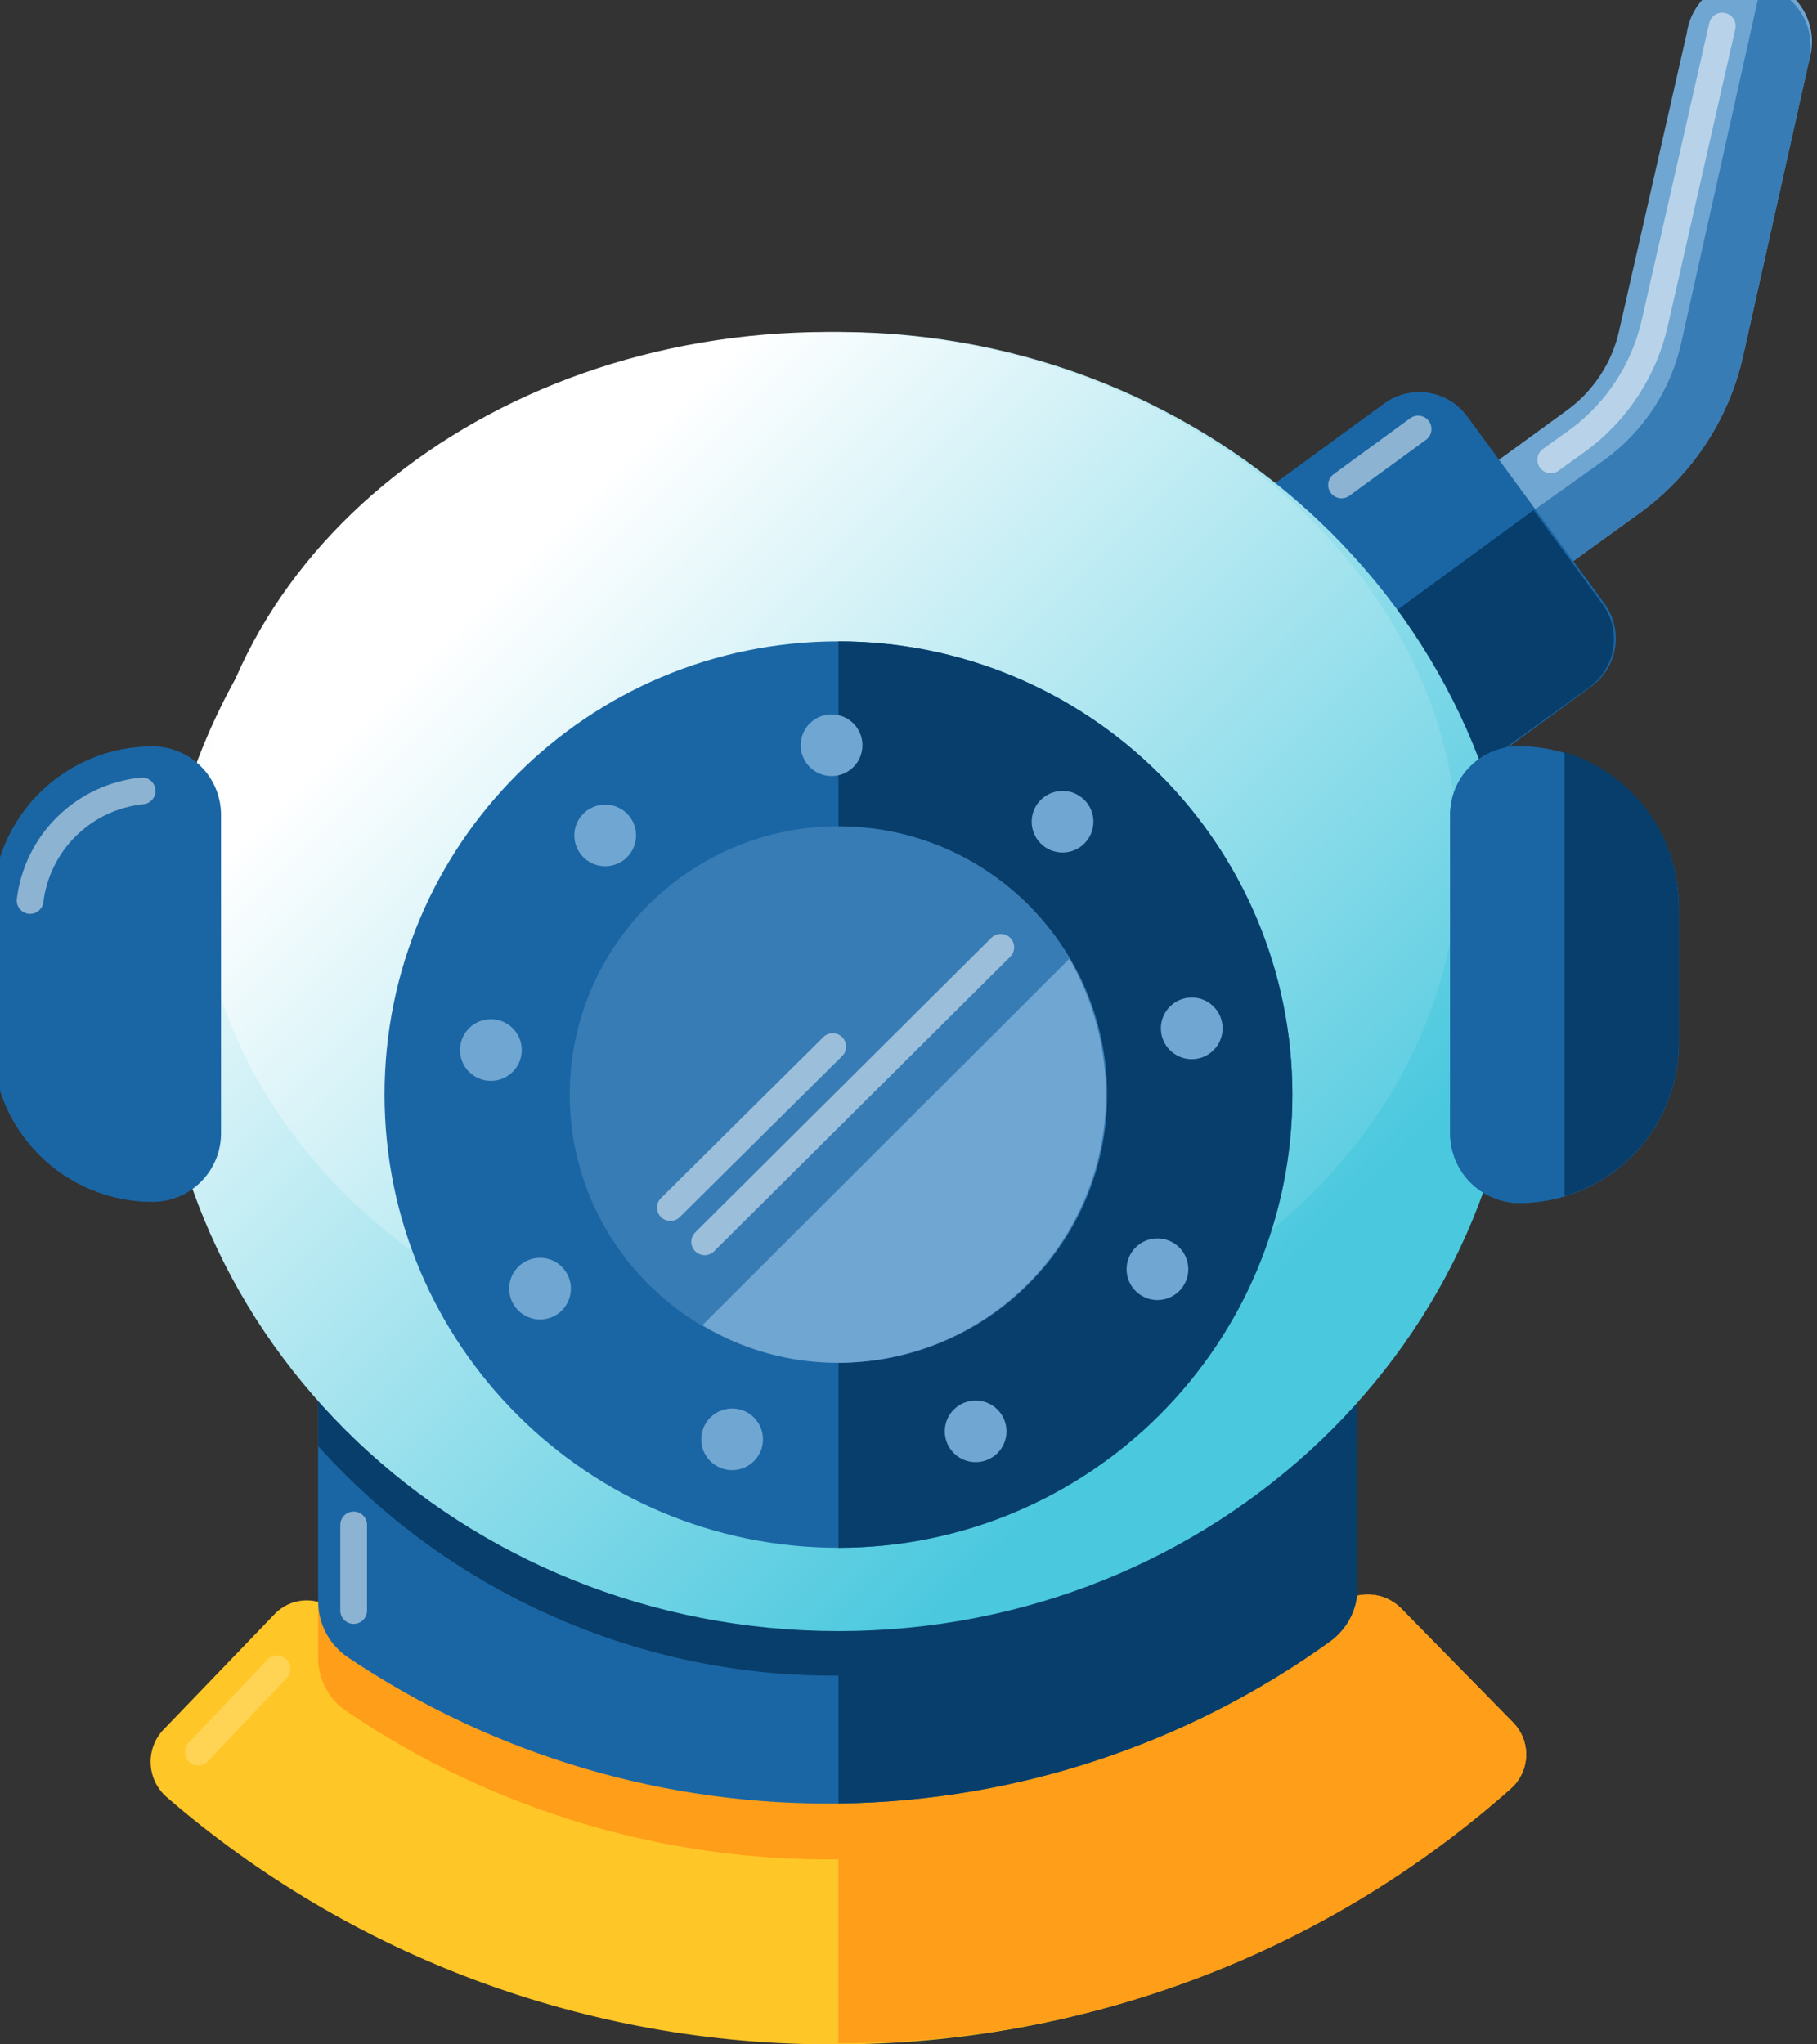
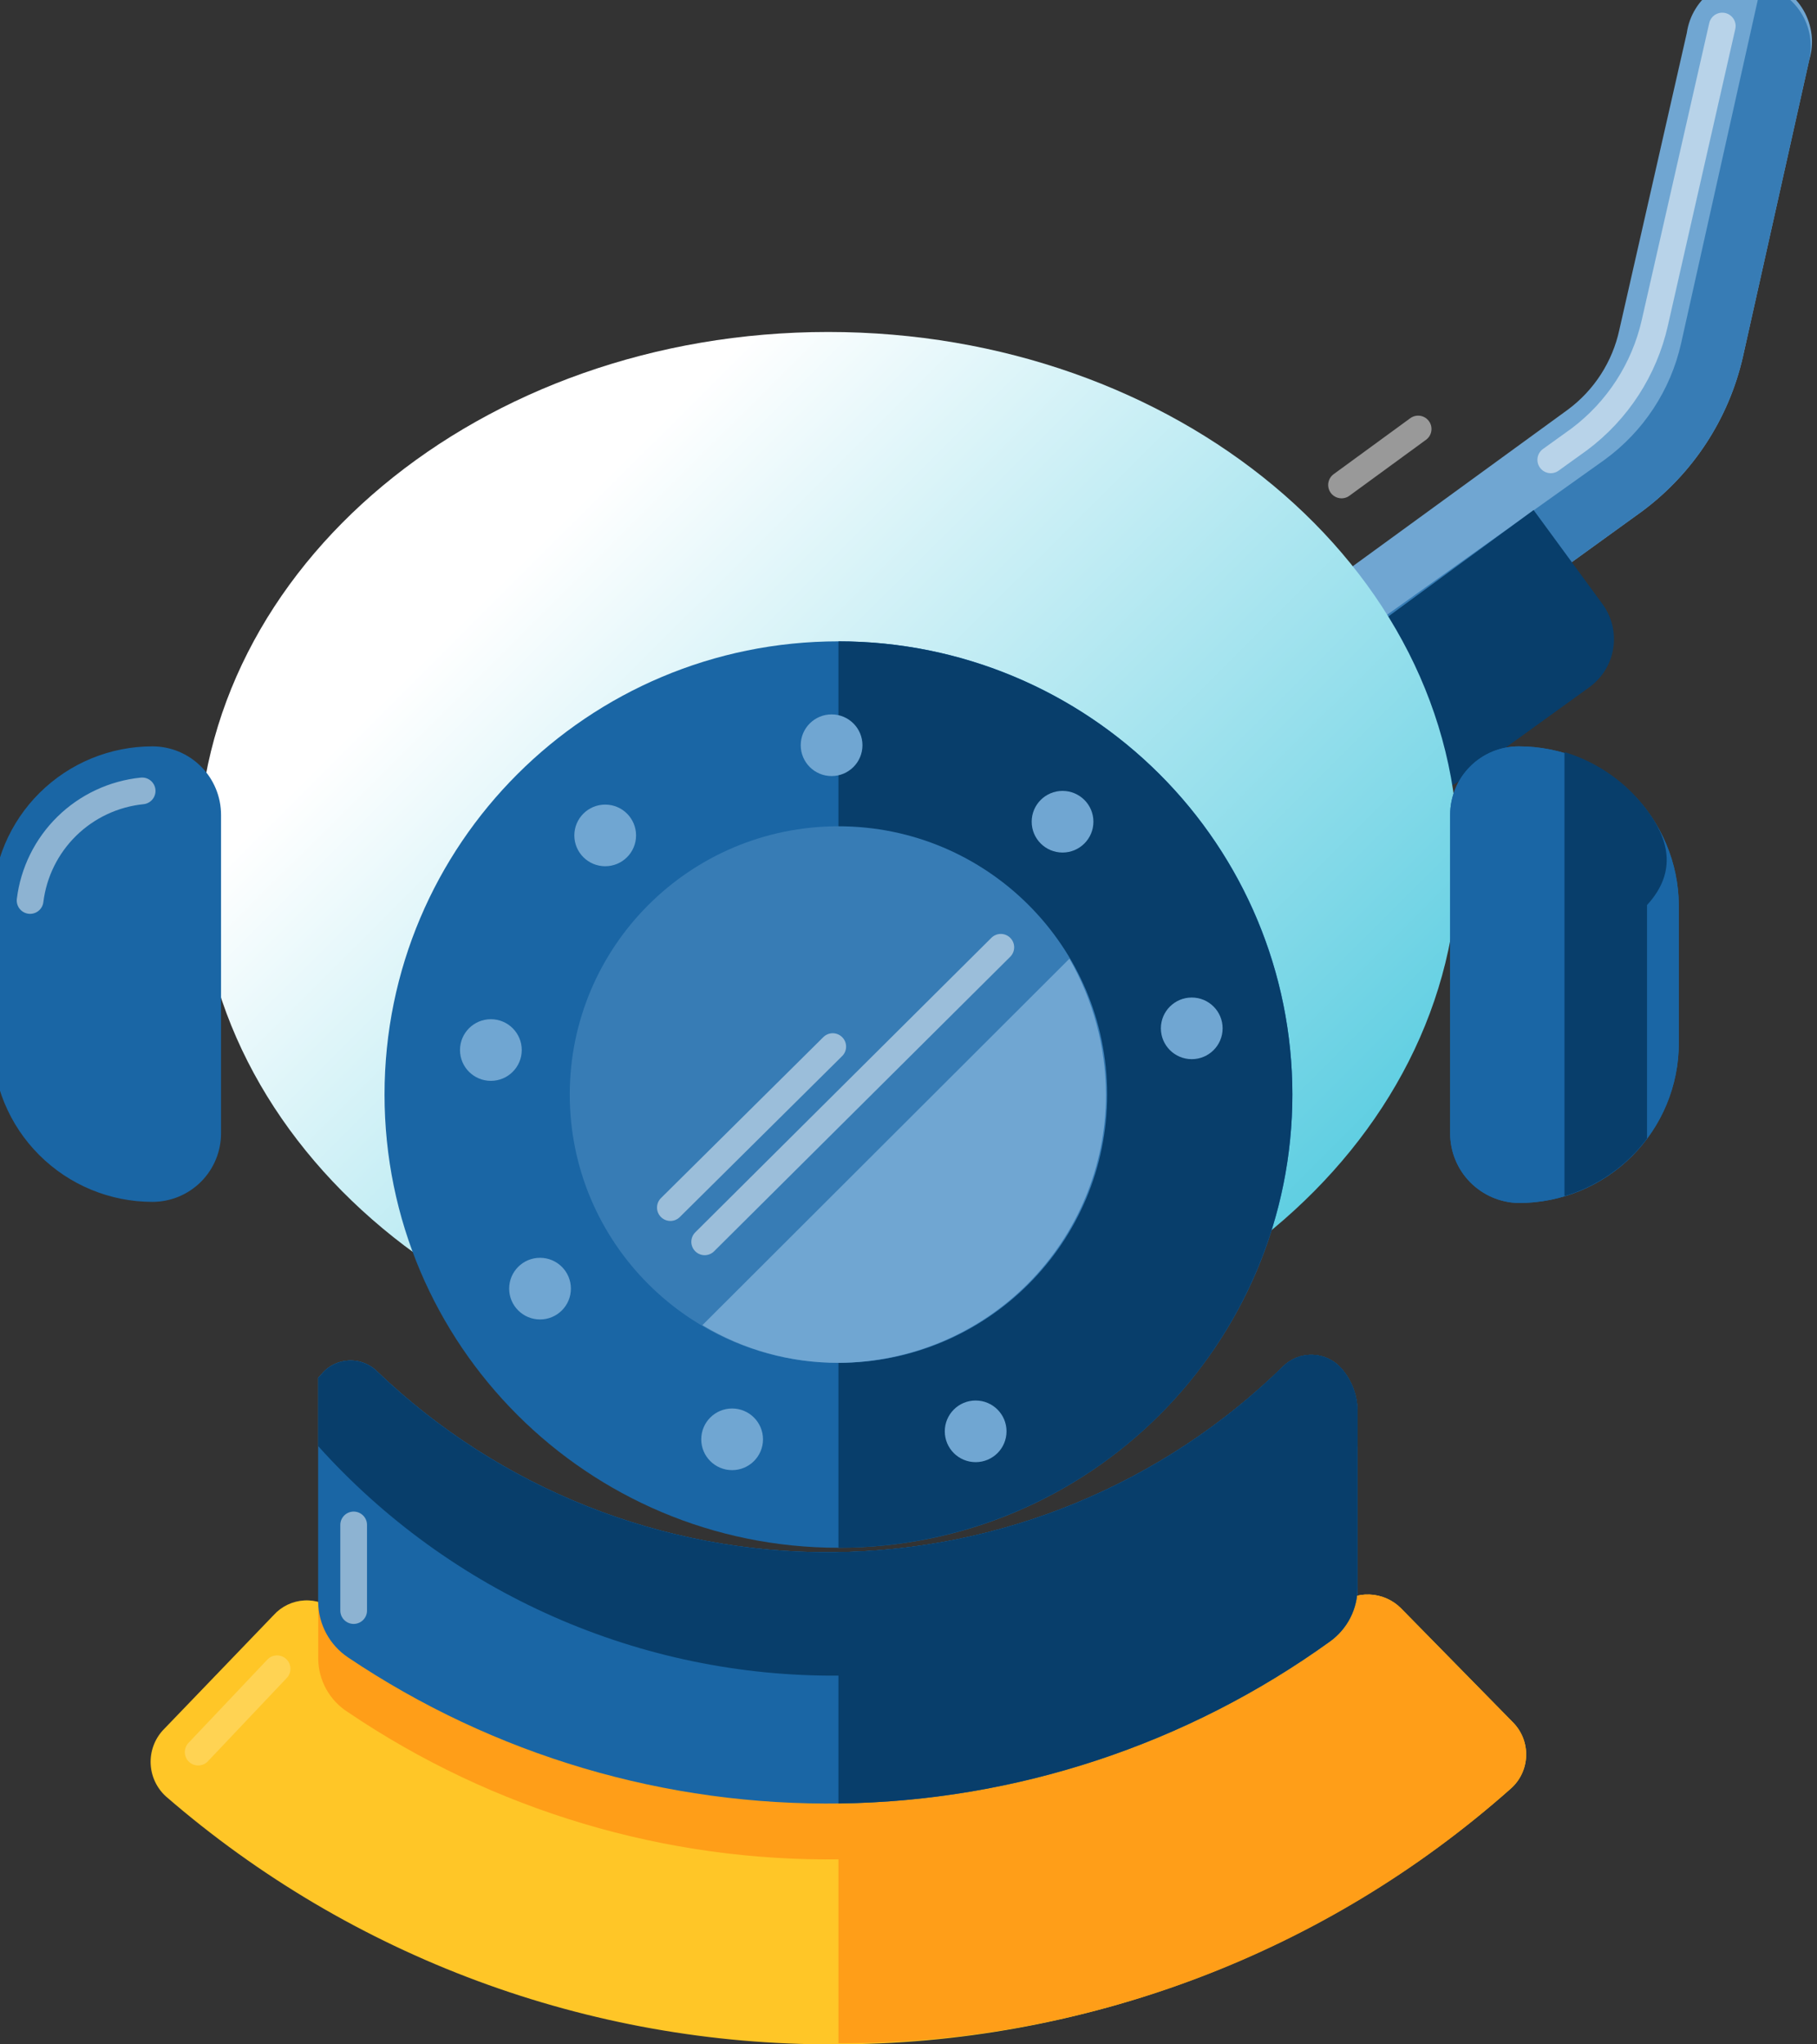
<svg xmlns="http://www.w3.org/2000/svg" width="136" height="153" viewBox="0 0 136 153" fill="none">
  <rect x="0" y="0" width="136" height="153" fill="#333333" stroke="none" />
  <path d="M62.414 153C44.058 153.056 26.302 146.47 12.436 134.46C12.093 134.152 11.814 133.779 11.615 133.363C11.416 132.947 11.302 132.496 11.278 132.036C11.254 131.575 11.321 131.115 11.476 130.681C11.631 130.246 11.87 129.847 12.18 129.505L20.481 120.876C21.072 120.22 21.899 119.824 22.781 119.776C23.663 119.728 24.529 120.031 25.188 120.62C35.671 129.471 48.978 134.292 62.707 134.213C76.437 134.135 89.687 129.163 100.069 120.192C100.741 119.608 101.609 119.301 102.499 119.333C103.389 119.365 104.234 119.733 104.862 120.363L113.248 128.907C113.574 129.238 113.829 129.631 113.998 130.063C114.166 130.496 114.245 130.958 114.229 131.421C114.213 131.885 114.103 132.34 113.905 132.76C113.707 133.18 113.425 133.555 113.077 133.862C99.109 146.224 81.081 153.034 62.414 153Z" fill="#FFC627" />
  <g style="mix-blend-mode:color-dodge" opacity="0.5">
    <path d="M14.833 131.128L20.738 124.891" stroke="#FFE080" stroke-width="2" stroke-linecap="round" stroke-linejoin="round" />
  </g>
  <path d="M104.862 120.363C104.234 119.733 103.389 119.365 102.499 119.333C101.609 119.301 100.741 119.608 100.069 120.192C89.747 129.218 76.478 134.17 62.757 134.119V152.915C81.308 152.968 99.227 146.184 113.077 133.862C113.425 133.555 113.707 133.18 113.905 132.76C114.103 132.34 114.213 131.885 114.229 131.421C114.245 130.958 114.167 130.496 113.998 130.063C113.829 129.631 113.574 129.238 113.248 128.907L104.862 120.363Z" fill="#FF9E18" />
  <path d="M100.412 102.421C100.144 102.113 99.815 101.862 99.446 101.685C99.077 101.508 98.675 101.409 98.266 101.393C97.858 101.377 97.45 101.445 97.068 101.592C96.686 101.74 96.339 101.964 96.047 102.251C87.019 111.098 74.895 116.09 62.245 116.17C49.594 116.249 37.408 111.41 28.269 102.678C27.986 102.386 27.642 102.158 27.263 102.011C26.884 101.863 26.477 101.8 26.07 101.824C25.664 101.849 25.267 101.96 24.908 102.152C24.549 102.343 24.236 102.61 23.99 102.934L23.819 103.105V119.936C23.831 120.748 24.04 121.545 24.427 122.259C24.815 122.973 25.369 123.583 26.044 124.037C36.949 131.368 49.843 135.183 62.988 134.969C76.133 134.756 88.896 130.522 99.556 122.841C100.192 122.381 100.71 121.778 101.067 121.08C101.424 120.382 101.61 119.609 101.61 118.825V105.583C101.601 104.42 101.176 103.299 100.412 102.421Z" fill="#1A66A5" />
  <path d="M101.61 123.012V119.423L100.069 120.192C89.688 129.163 76.438 134.135 62.708 134.213C48.978 134.292 35.672 129.471 25.188 120.62C24.789 120.291 24.321 120.058 23.819 119.936V124.122C23.823 124.924 24.029 125.712 24.417 126.414C24.806 127.116 25.365 127.708 26.044 128.138C36.931 135.504 49.825 139.349 62.975 139.151C76.126 138.952 88.897 134.719 99.556 127.027C100.187 126.563 100.701 125.959 101.058 125.262C101.414 124.565 101.603 123.794 101.61 123.012Z" fill="#FF9E18" />
  <path d="M100.412 102.421C100.144 102.113 99.815 101.862 99.446 101.685C99.077 101.508 98.675 101.409 98.266 101.393C97.858 101.377 97.45 101.445 97.068 101.592C96.686 101.74 96.339 101.964 96.047 102.251C87.019 111.098 74.895 116.09 62.245 116.17C49.594 116.249 37.408 111.41 28.269 102.678C27.986 102.386 27.642 102.158 27.263 102.011C26.884 101.863 26.477 101.8 26.07 101.824C25.664 101.849 25.267 101.96 24.908 102.152C24.549 102.343 24.236 102.61 23.99 102.934L23.819 103.105V119.936C23.831 120.748 24.04 121.545 24.427 122.259C24.815 122.973 25.369 123.583 26.044 124.037C36.949 131.368 49.843 135.183 62.988 134.969C76.133 134.756 88.896 130.522 99.556 122.841C100.192 122.381 100.71 121.778 101.067 121.08C101.424 120.382 101.61 119.609 101.61 118.825V105.583C101.601 104.42 101.176 103.299 100.412 102.421Z" fill="#1A66A5" />
  <path style="mix-blend-mode:color-dodge" opacity="0.5" d="M26.471 114.126V120.534" stroke="url(#paint0_linear)" stroke-width="2" stroke-linecap="round" stroke-linejoin="round" />
  <path d="M102.808 51.758C102.066 51.752 101.335 51.58 100.668 51.254C100.002 50.929 99.417 50.459 98.957 49.878C98.239 48.863 97.944 47.609 98.136 46.381C98.328 45.153 98.99 44.048 99.984 43.299L117.356 30.655C119.325 29.194 120.693 27.068 121.207 24.674L126.256 2.461C126.348 1.819 126.572 1.203 126.914 0.652C127.255 0.101 127.708 -0.374 128.242 -0.742C128.776 -1.111 129.381 -1.364 130.019 -1.488C130.656 -1.612 131.312 -1.602 131.946 -1.46C132.58 -1.318 133.177 -1.047 133.7 -0.664C134.224 -0.28 134.662 0.207 134.988 0.768C135.314 1.329 135.519 1.951 135.593 2.595C135.666 3.239 135.605 3.892 135.413 4.511L130.45 26.725C129.393 31.341 126.723 35.431 122.919 38.259L105.546 50.818C104.778 51.453 103.804 51.787 102.808 51.758Z" fill="#70A6D2" />
  <g style="mix-blend-mode:color-dodge" opacity="0.5">
    <path d="M116.073 34.414L118.212 32.876C121.071 30.733 123.073 27.644 123.86 24.162L128.909 1.948" stroke="white" stroke-width="2" stroke-linecap="round" stroke-linejoin="round" />
  </g>
  <path d="M131.819 -1.128L125.828 25.699C125.041 29.203 123.003 32.301 120.095 34.414L98.871 49.536C98.871 49.622 98.957 49.707 98.957 49.878C99.417 50.459 100.002 50.929 100.668 51.254C101.335 51.579 102.066 51.752 102.808 51.758C103.805 51.786 104.778 51.453 105.546 50.818L122.919 38.259C126.723 35.431 129.393 31.341 130.45 26.725L135.413 4.511C135.552 3.905 135.569 3.278 135.463 2.665C135.357 2.052 135.13 1.467 134.796 0.942C134.461 0.418 134.026 -0.035 133.515 -0.39C133.004 -0.746 132.428 -0.996 131.819 -1.128Z" fill="#377CB5" />
-   <path d="M120.081 45.157L109.821 31.162C108.369 29.182 105.585 28.752 103.601 30.201L94.03 37.194C92.046 38.644 91.615 41.423 93.067 43.403L103.327 57.399C104.779 59.379 107.563 59.809 109.547 58.36L119.118 51.367C121.101 49.917 121.532 47.138 120.081 45.157Z" fill="#1A66A5" />
  <g style="mix-blend-mode:color-dodge" opacity="0.5">
    <path d="M100.412 36.294L106.145 32.107" stroke="white" stroke-width="2" stroke-linecap="round" stroke-linejoin="round" />
  </g>
  <path d="M109.397 58.336L118.982 51.416C119.456 51.069 119.856 50.633 120.161 50.131C120.465 49.63 120.666 49.073 120.754 48.493C120.841 47.913 120.813 47.322 120.67 46.753C120.528 46.184 120.274 45.649 119.923 45.179L114.789 38.173L98.101 50.391L103.15 57.396C103.497 57.87 103.934 58.269 104.437 58.573C104.939 58.876 105.497 59.078 106.078 59.165C106.658 59.252 107.251 59.224 107.82 59.082C108.39 58.94 108.926 58.686 109.397 58.336Z" fill="#083E6B" />
  <path d="M101.61 105.583C101.601 104.42 101.176 103.299 100.412 102.421C100.144 102.113 99.815 101.862 99.446 101.685C99.077 101.508 98.675 101.409 98.266 101.393C97.858 101.377 97.45 101.445 97.068 101.592C96.686 101.74 96.339 101.964 96.047 102.251C87.019 111.098 74.895 116.09 62.245 116.17C49.594 116.249 37.408 111.411 28.269 102.678C27.986 102.386 27.642 102.158 27.263 102.011C26.884 101.863 26.477 101.8 26.07 101.824C25.664 101.849 25.267 101.96 24.908 102.152C24.549 102.343 24.236 102.61 23.99 102.934L23.819 103.105V108.231C28.719 113.685 34.725 118.037 41.438 120.997C48.151 123.958 55.418 125.46 62.757 125.404C70.081 125.448 77.332 123.94 84.029 120.98C90.727 118.02 96.719 113.674 101.61 108.231V105.583Z" fill="#083E6B" />
  <path d="M96.047 102.251C87.162 111.001 75.236 115.99 62.757 116.177V134.973C75.982 134.811 88.835 130.573 99.556 122.841C100.192 122.381 100.71 121.778 101.067 121.08C101.424 120.382 101.61 119.609 101.61 118.825V105.583C101.601 104.42 101.176 103.299 100.412 102.421C100.143 102.113 99.815 101.862 99.446 101.685C99.077 101.508 98.675 101.409 98.266 101.393C97.857 101.377 97.449 101.445 97.068 101.592C96.686 101.74 96.339 101.964 96.047 102.251Z" fill="#083E6B" />
-   <path d="M62.757 122.072C90.926 122.072 113.762 100.307 113.762 73.459C113.762 46.61 90.926 24.845 62.757 24.845C34.588 24.845 11.752 46.61 11.752 73.459C11.752 100.307 34.588 122.072 62.757 122.072Z" fill="url(#paint1_linear)" />
  <path d="M61.987 103.447C88.029 103.447 109.141 85.851 109.141 64.146C109.141 42.441 88.029 24.845 61.987 24.845C35.944 24.845 14.833 42.441 14.833 64.146C14.833 85.851 35.944 103.447 61.987 103.447Z" fill="url(#paint2_linear)" />
  <path d="M62.757 115.835C81.521 115.835 96.732 100.649 96.732 81.917C96.732 63.184 81.521 47.998 62.757 47.998C43.993 47.998 28.782 63.184 28.782 81.917C28.782 100.649 43.993 115.835 62.757 115.835Z" fill="#1A66A5" />
  <path d="M96.732 81.917C96.732 72.921 93.152 64.294 86.781 57.933C80.409 51.572 71.767 47.998 62.757 47.998V115.835C71.767 115.835 80.409 112.262 86.781 105.901C93.152 99.54 96.732 90.912 96.732 81.917Z" fill="#083E6B" />
  <path d="M62.757 101.994C73.864 101.994 82.868 93.005 82.868 81.917C82.868 70.828 73.864 61.839 62.757 61.839C51.65 61.839 42.646 70.828 42.646 81.917C42.646 93.005 51.65 101.994 62.757 101.994Z" fill="#377CB5" />
  <path d="M62.757 101.994C68.076 101.972 73.169 99.846 76.922 96.084C80.675 92.321 82.782 87.227 82.782 81.917C82.767 78.348 81.824 74.845 80.044 71.75L52.573 99.175C55.645 101.028 59.168 102.003 62.757 101.994Z" fill="#70A6D2" />
  <path d="M62.243 58.08C63.519 58.08 64.554 57.047 64.554 55.773C64.554 54.499 63.519 53.466 62.243 53.466C60.967 53.466 59.933 54.499 59.933 55.773C59.933 57.047 60.967 58.08 62.243 58.08Z" fill="#70A6D2" />
  <path d="M45.299 64.829C46.575 64.829 47.609 63.797 47.609 62.523C47.609 61.249 46.575 60.216 45.299 60.216C44.023 60.216 42.988 61.249 42.988 62.523C42.988 63.797 44.023 64.829 45.299 64.829Z" fill="#70A6D2" />
  <path d="M36.741 80.891C38.017 80.891 39.052 79.859 39.052 78.585C39.052 77.311 38.017 76.278 36.741 76.278C35.465 76.278 34.43 77.311 34.43 78.585C34.43 79.859 35.465 80.891 36.741 80.891Z" fill="#70A6D2" />
  <path d="M40.421 98.748C41.697 98.748 42.731 97.715 42.731 96.441C42.731 95.167 41.697 94.134 40.421 94.134C39.145 94.134 38.11 95.167 38.11 96.441C38.11 97.715 39.145 98.748 40.421 98.748Z" fill="#70A6D2" />
  <path d="M54.798 110.025C56.074 110.025 57.109 108.993 57.109 107.719C57.109 106.445 56.074 105.412 54.798 105.412C53.522 105.412 52.487 106.445 52.487 107.719C52.487 108.993 53.522 110.025 54.798 110.025Z" fill="#70A6D2" />
  <path d="M73.026 109.427C74.303 109.427 75.337 108.395 75.337 107.121C75.337 105.847 74.303 104.814 73.026 104.814C71.75 104.814 70.716 105.847 70.716 107.121C70.716 108.395 71.75 109.427 73.026 109.427Z" fill="#70A6D2" />
-   <path d="M86.633 97.295C87.909 97.295 88.944 96.263 88.944 94.989C88.944 93.715 87.909 92.682 86.633 92.682C85.357 92.682 84.323 93.715 84.323 94.989C84.323 96.263 85.357 97.295 86.633 97.295Z" fill="#70A6D2" />
  <path d="M89.201 79.268C90.477 79.268 91.511 78.235 91.511 76.961C91.511 75.687 90.477 74.655 89.201 74.655C87.925 74.655 86.89 75.687 86.89 76.961C86.89 78.235 87.925 79.268 89.201 79.268Z" fill="#70A6D2" />
  <path d="M79.53 63.804C80.806 63.804 81.841 62.771 81.841 61.497C81.841 60.223 80.806 59.191 79.53 59.191C78.254 59.191 77.22 60.223 77.22 61.497C77.22 62.771 78.254 63.804 79.53 63.804Z" fill="#70A6D2" />
  <path style="mix-blend-mode:color-dodge" opacity="0.5" d="M74.909 70.895L52.744 92.938" stroke="url(#paint3_linear)" stroke-width="2" stroke-linecap="round" stroke-linejoin="round" />
  <path style="mix-blend-mode:color-dodge" opacity="0.5" d="M62.329 78.328L50.177 90.375" stroke="url(#paint4_linear)" stroke-width="2" stroke-linecap="round" stroke-linejoin="round" />
  <path d="M11.409 55.858C12.771 55.858 14.077 56.399 15.04 57.36C16.003 58.321 16.544 59.625 16.544 60.985V84.822C16.544 86.181 16.003 87.485 15.04 88.446C14.077 89.408 12.771 89.948 11.409 89.948C8.232 89.948 5.185 88.688 2.938 86.444C0.691 84.201 -0.572 81.159 -0.572 77.987L-0.572 67.734C-0.549 64.577 0.723 61.556 2.968 59.332C5.212 57.107 8.247 55.858 11.409 55.858Z" fill="#1A66A5" />
  <path style="mix-blend-mode:color-dodge" opacity="0.5" d="M2.253 67.392C2.513 65.279 3.485 63.316 5.008 61.826C6.532 60.336 8.518 59.407 10.639 59.191" stroke="url(#paint5_linear)" stroke-width="2" stroke-linecap="round" stroke-linejoin="round" />
  <path d="M113.676 90.033C116.854 90.033 119.901 88.773 122.148 86.53C124.395 84.287 125.657 81.244 125.657 78.072V67.734C125.635 64.577 124.362 61.556 122.118 59.332C119.874 57.107 116.839 55.858 113.676 55.858C112.314 55.858 111.008 56.399 110.045 57.36C109.082 58.321 108.542 59.625 108.542 60.985V84.822C108.541 86.189 109.08 87.502 110.04 88.477C111.001 89.452 112.307 90.011 113.676 90.033Z" fill="#1A66A5" />
  <path d="M113.676 90.033C116.854 90.033 119.901 88.773 122.148 86.53C124.395 84.287 125.657 81.244 125.657 78.072V67.734C125.635 64.577 124.362 61.556 122.118 59.332C119.874 57.107 116.839 55.858 113.676 55.858C112.314 55.858 111.008 56.399 110.045 57.36C109.082 58.321 108.542 59.625 108.542 60.985V84.822C108.541 86.189 109.08 87.502 110.04 88.477C111.001 89.452 112.307 90.011 113.676 90.033Z" fill="#1A66A5" />
-   <path d="M117.099 56.286V89.521C119.57 88.785 121.737 87.274 123.278 85.212C124.82 83.149 125.654 80.645 125.657 78.072V67.734C125.641 65.164 124.801 62.667 123.261 60.607C121.722 58.547 119.563 57.033 117.099 56.286Z" fill="#083E6B" />
+   <path d="M117.099 56.286V89.521C119.57 88.785 121.737 87.274 123.278 85.212V67.734C125.641 65.164 124.801 62.667 123.261 60.607C121.722 58.547 119.563 57.033 117.099 56.286Z" fill="#083E6B" />
  <defs>
    <linearGradient id="paint0_linear" x1="-nan" y1="-nan" x2="-nan" y2="-nan" gradientUnits="userSpaceOnUse">
      <stop stop-color="white" />
      <stop offset="0.92" stop-color="white" />
    </linearGradient>
    <linearGradient id="paint1_linear" x1="96.595" y1="107.249" x2="28.22" y2="38.76" gradientUnits="userSpaceOnUse">
      <stop offset="0.09" stop-color="#4AC8DE" />
      <stop offset="0.98" stop-color="white" />
    </linearGradient>
    <linearGradient id="paint2_linear" x1="99.924" y1="102.088" x2="34.197" y2="36.253" gradientUnits="userSpaceOnUse">
      <stop stop-color="#4AC8DE" />
      <stop offset="0.92" stop-color="white" />
    </linearGradient>
    <linearGradient id="paint3_linear" x1="1412.56" y1="2215.87" x2="2030.3" y2="2215.87" gradientUnits="userSpaceOnUse">
      <stop stop-color="white" />
      <stop offset="0.92" stop-color="white" />
    </linearGradient>
    <linearGradient id="paint4_linear" x1="759.258" y1="1285.03" x2="955.516" y2="1285.03" gradientUnits="userSpaceOnUse">
      <stop stop-color="white" />
      <stop offset="0.92" stop-color="white" />
    </linearGradient>
    <linearGradient id="paint5_linear" x1="21.123" y1="678.108" x2="120.338" y2="678.108" gradientUnits="userSpaceOnUse">
      <stop stop-color="white" />
      <stop offset="0.92" stop-color="white" />
    </linearGradient>
  </defs>
</svg>